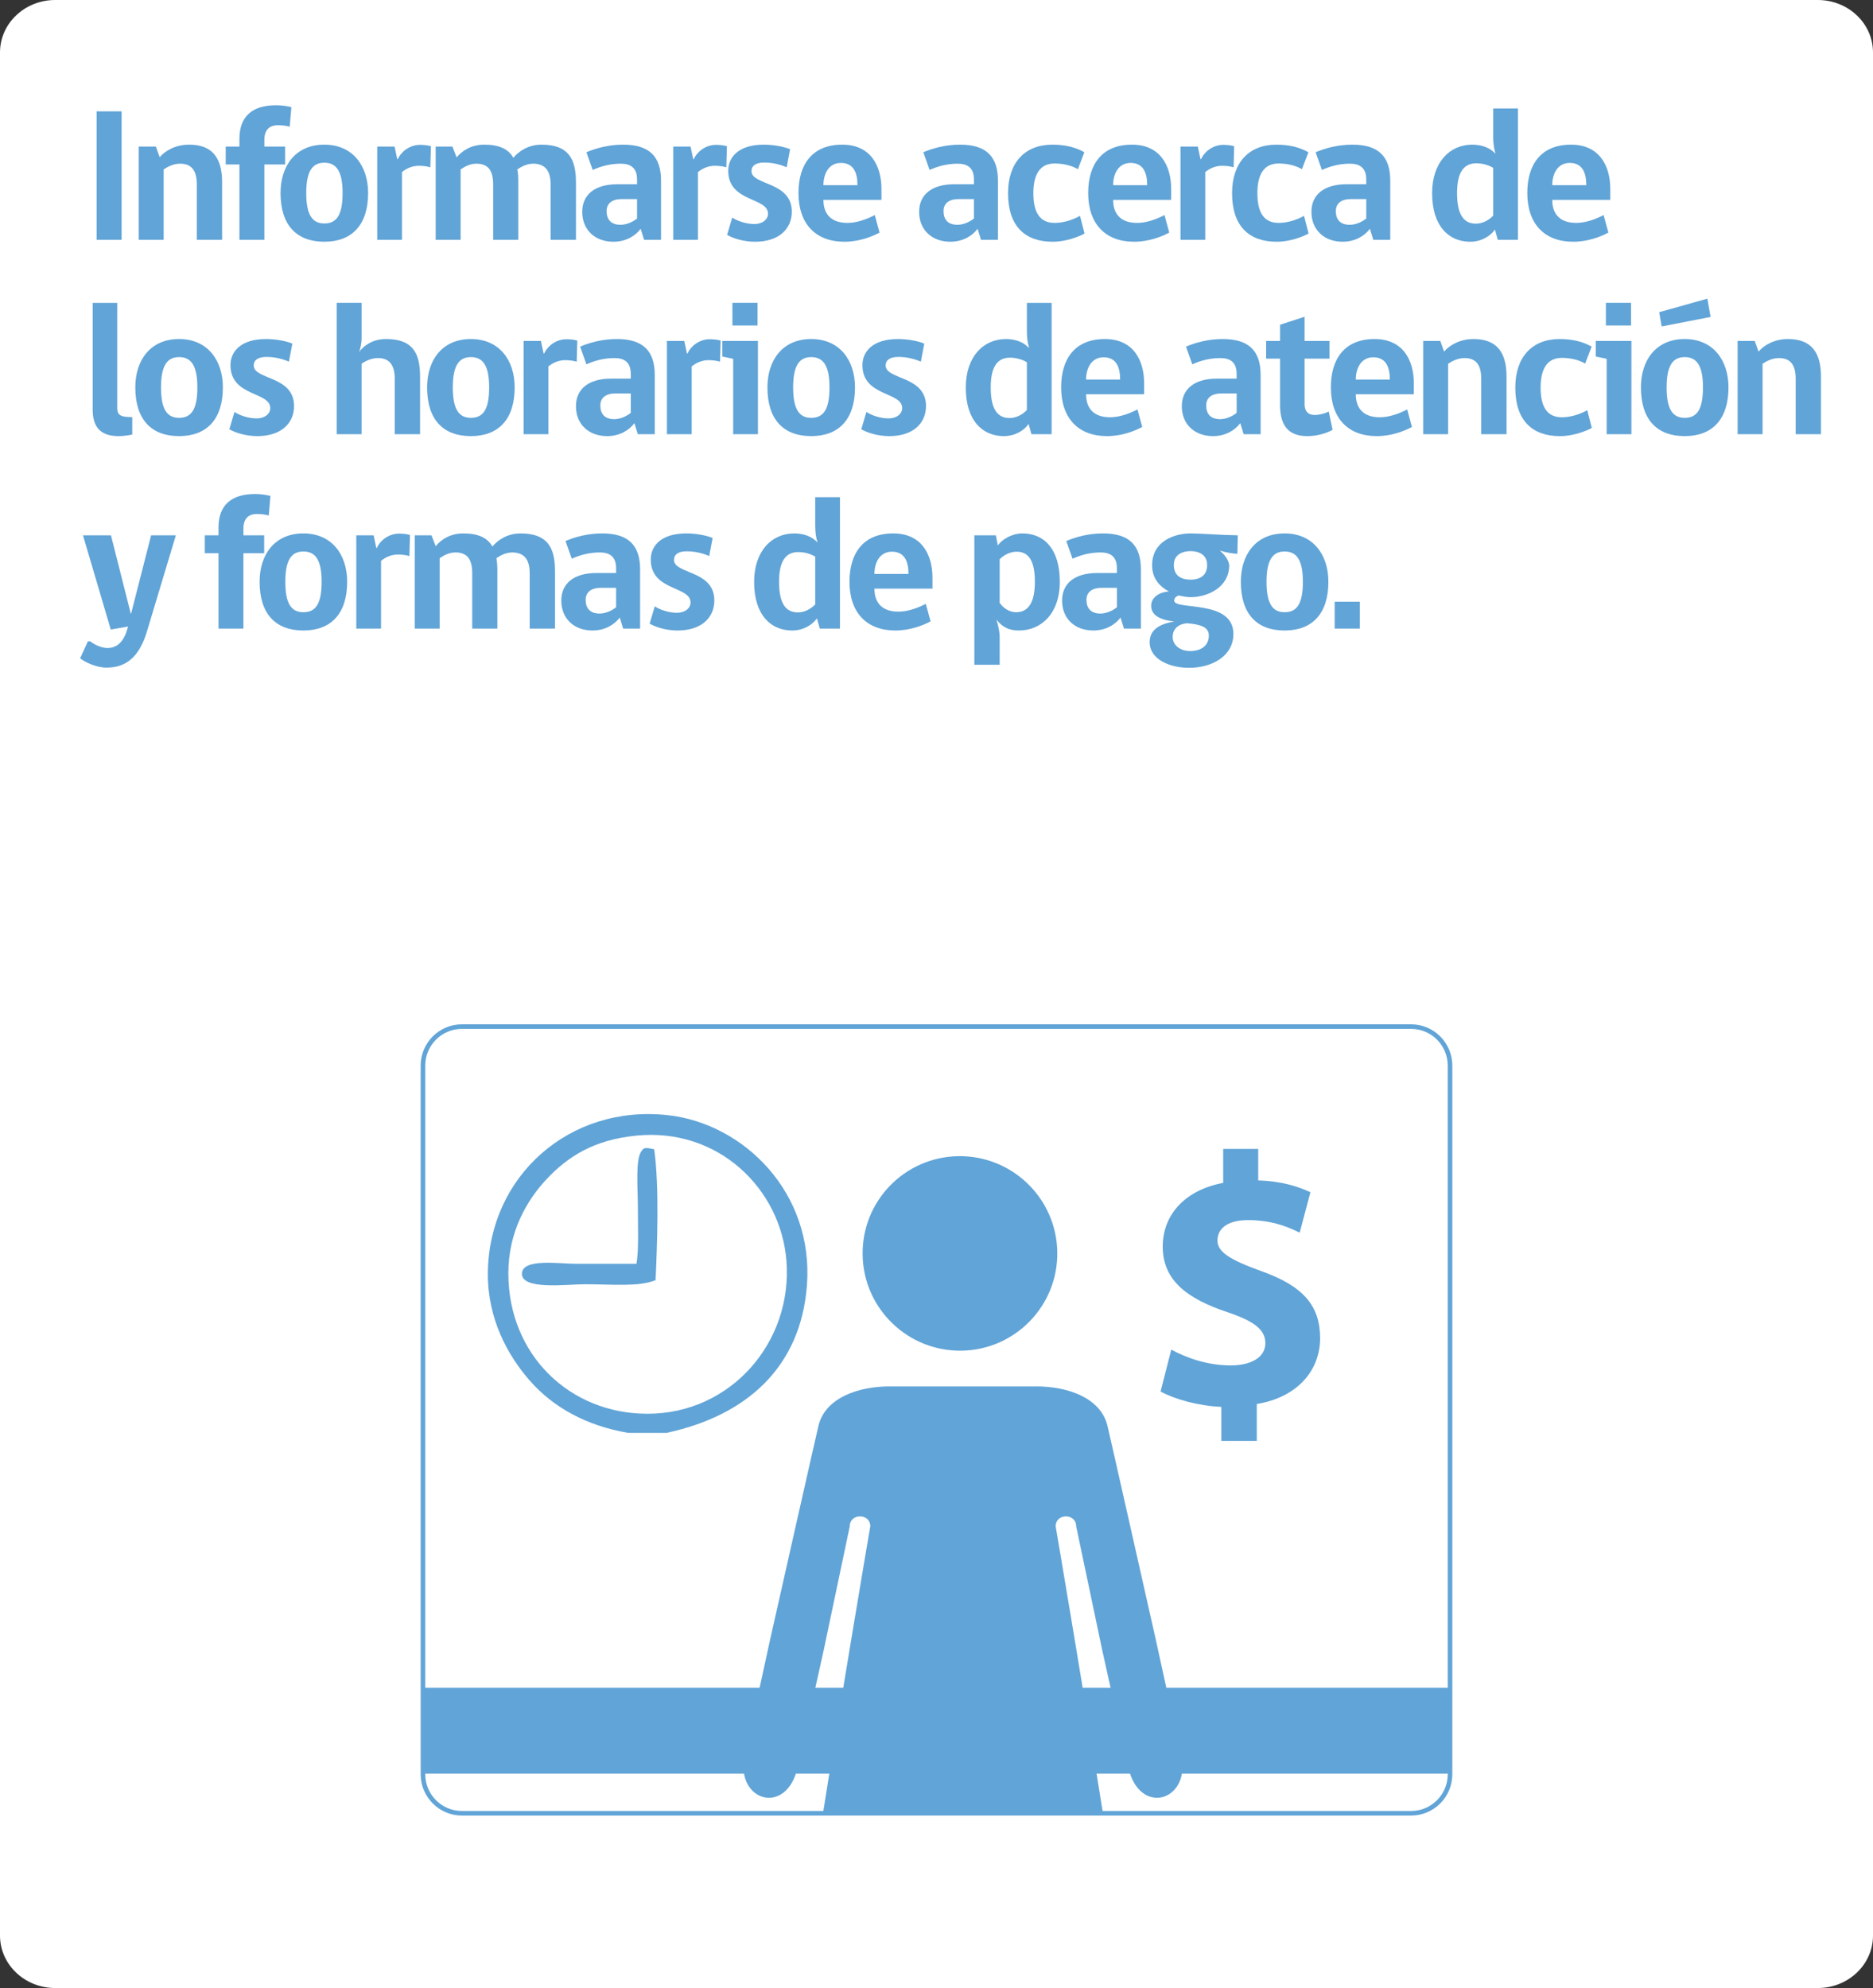
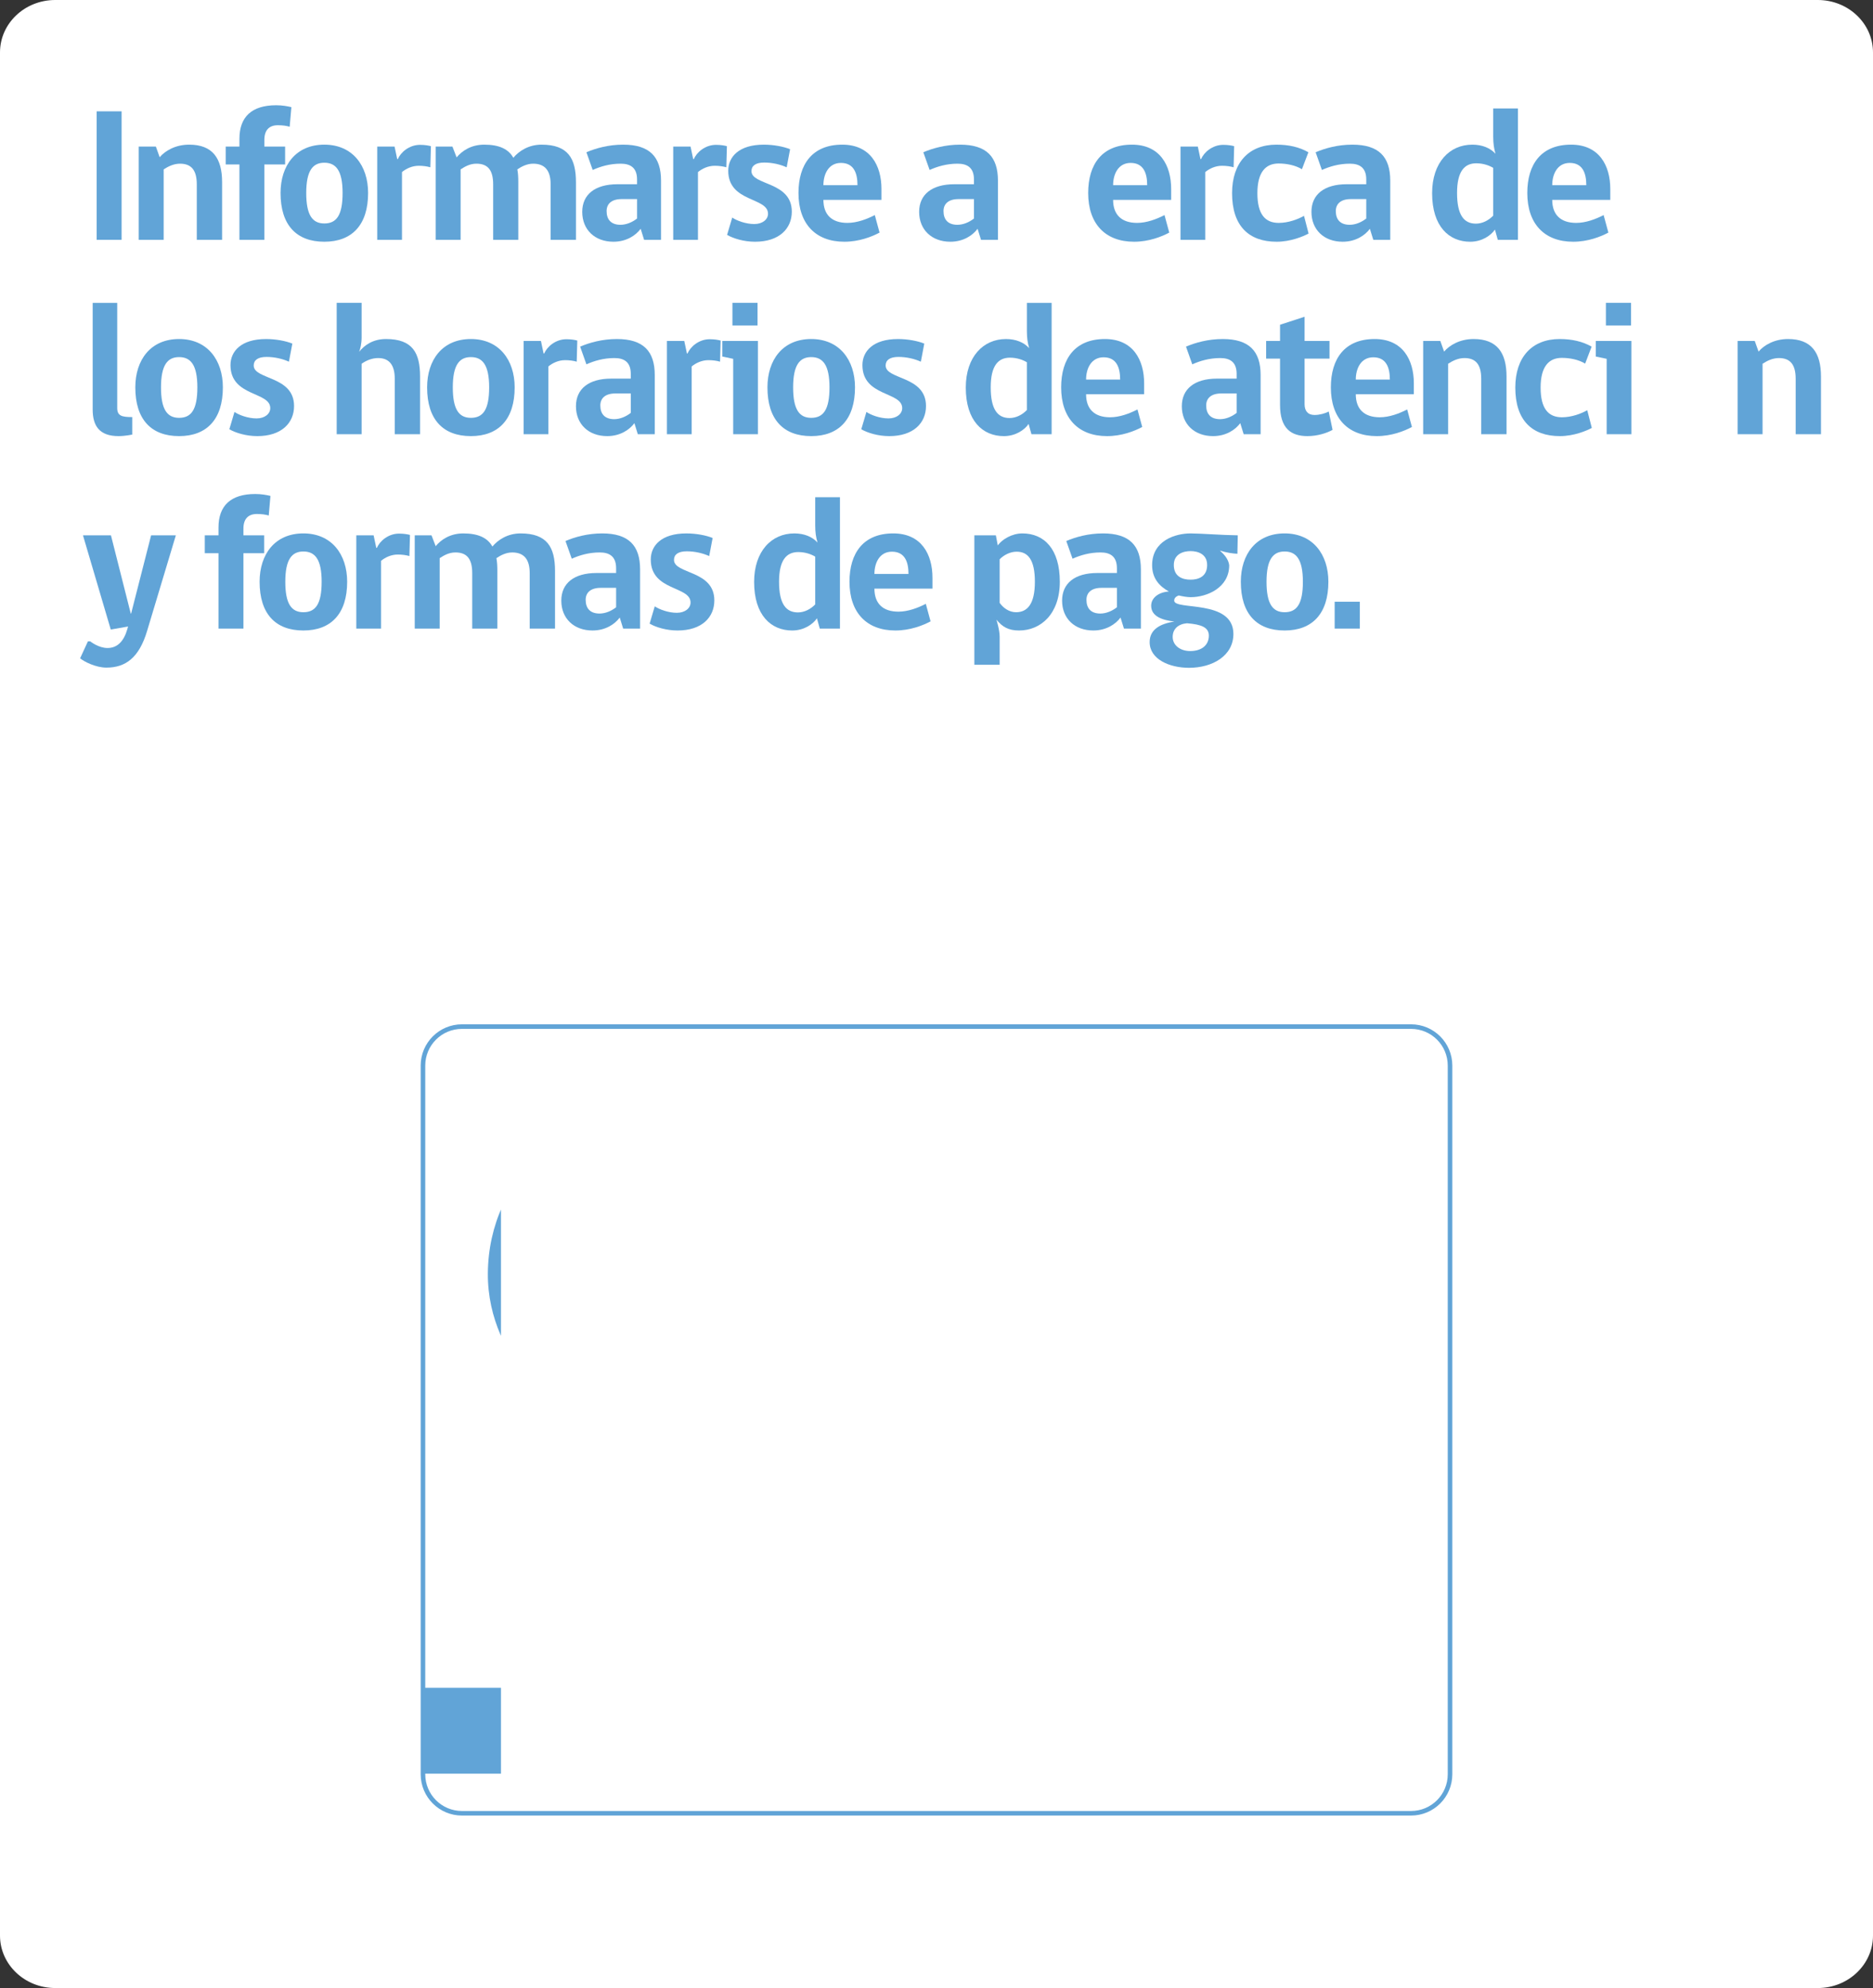
<svg xmlns="http://www.w3.org/2000/svg" id="Capa_2" viewBox="0 0 462.476 490.789">
  <rect x="0" y="0" width="462.476" height="490.789" fill="#333333" stroke="none" />
  <defs>
    <style>.cls-1,.cls-2,.cls-3{fill:none;}.cls-2{stroke:#61a4d7;stroke-miterlimit:10;stroke-width:1.127px;}.cls-4{fill:#fff;}.cls-5,.cls-6{fill:#61a4d7;}.cls-6{fill-rule:evenodd;}.cls-3{clip-path:url(#clippath);}</style>
    <clipPath id="clippath">
-       <path class="cls-1" d="m114.068,253.437c-5.315,0-9.63,4.306-9.63,9.623v174.948c0,5.329,4.315,9.636,9.63,9.636h234.341c5.322,0,9.63-4.307,9.63-9.636v-174.935c0-5.33-4.308-9.636-9.63-9.636H114.068Z" />
+       <path class="cls-1" d="m114.068,253.437c-5.315,0-9.63,4.306-9.63,9.623v174.948c0,5.329,4.315,9.636,9.63,9.636c5.322,0,9.63-4.307,9.63-9.636v-174.935c0-5.33-4.308-9.636-9.63-9.636H114.068Z" />
    </clipPath>
  </defs>
  <g id="Capa_1-2">
    <path class="cls-4" d="m462.476,477.836c0,7.148-6.101,12.953-13.63,12.953l-435.221-.002c-7.518,0-13.625-5.803-13.625-12.953V12.945C0,5.793,6.107,0,13.625,0h435.221c7.529,0,13.63,5.795,13.63,12.945v464.891Z" />
    <g class="cls-3">
      <path class="cls-6" d="m378.242,427.267c0,5.857-3.563,10.592-7.947,10.592H96.288c-4.384,0-7.936-4.735-7.936-10.592,0-5.844,3.552-10.589,7.936-10.589h274.007c4.384,0,7.947,4.745,7.947,10.589" />
      <path class="cls-6" d="m164.569,353.74h-9.431c-10.406-1.772-18.532-6.329-24.233-12.798-5.502-6.236-10.521-15.317-10.445-26.599.192-24.024,20.191-41.729,44.446-39.04,18.679,2.051,36.111,19.09,34.334,42.077-1.544,20.058-14.768,32.076-34.671,36.36m-29.625-62.618c-4.801,5.125-9.425,12.932-9.425,23.221,0,20.121,15.16,34.674,34.335,34.674,20.706,0,35.876-17.764,34.336-37.702-1.373-17.793-16.779-32.955-37.027-30.97-10.59,1.043-17,5.212-22.219,10.777" />
      <path class="cls-6" d="m161.53,283.704c1.298,9.249.733,23.629.343,32.324-4.114,1.715-10.742,1.015-17.508,1.015-4.338,0-15.713,1.524-15.487-2.7.205-3.746,9.277-2.354,13.135-2.354h15.15c.596-3.505.339-8.627.339-14.137,0-4.587-.687-12.041,1.011-13.802.571-1.102,1.889-.456,3.017-.346" />
      <path class="cls-5" d="m301.576,355.708v-8.391c-5.916-.265-11.662-1.955-15.009-3.796l2.643-10.339c3.714,2.032,8.919,3.896,14.666,3.896,5.122,0,8.563-2.038,8.563-5.481,0-3.364-2.822-5.465-9.443-7.684-9.466-3.178-15.899-7.592-15.899-16.155,0-7.868,5.471-13.958,14.928-15.739v-8.383h8.651v7.776c5.827.177,9.804,1.497,12.888,2.913l-2.647,9.986c-2.206-1.068-6.358-3.104-12.715-3.104-5.741,0-7.593,2.562-7.593,5.04,0,2.82,3.085,4.764,10.69,7.502,10.503,3.719,14.655,8.574,14.655,16.609,0,7.866-5.474,14.578-15.633,16.249v9.101h-8.745Z" />
-       <path class="cls-5" d="m255.906,342.263c7.592,0,15.778,2.738,17.515,9.598.046-.006,12.002,53.084,12.002,53.084l6.302,28.832c2.13,10.799-10.319,14.683-13.135,2.58l-6.44-29.025-6.421-30.524c0-3.274-5.071-3.274-5.071,0,0,0,7.284,42.47,13.618,83.216.065,0-13.728.01-13.618,0l-.007,34.029c-.005,26.899-.005,44.186-.016,44.186,0,13.569-20.472,13.634-20.472.004v-77.928c.017,0-4.757.023-4.784,0v77.928c0,13.63-20.472,13.565-20.472,0,0,0-.013-17.291-.013-44.19l-.004-34.029c.109.01-13.683,0-13.623,0,6.338-40.746,13.623-83.216,13.623-83.216,0-3.274-5.072-3.274-5.072,0l-6.421,30.524-6.446,29.025c-2.818,12.103-15.261,8.219-13.129-2.58l6.294-28.832s11.96-53.09,12.006-53.084c1.746-6.86,9.926-9.598,17.518-9.598h36.266Z" />
      <path class="cls-5" d="m212.998,309.842c-.239-13.264,10.315-24.187,23.597-24.414,13.269-.226,24.219,10.348,24.465,23.593.237,13.261-10.33,24.195-23.598,24.424-13.274.212-24.226-10.348-24.464-23.603" />
    </g>
    <path class="cls-2" d="m358.039,438.008c0,5.329-4.309,9.637-9.63,9.637H114.067c-5.314,0-9.629-4.308-9.629-9.637v-174.947c0-5.318,4.315-9.624,9.629-9.624h234.342c5.321,0,9.63,4.306,9.63,9.636v174.935Z" />
    <path class="cls-5" d="m23.87,59.208v-31.723h6.157v31.723h-6.157Z" />
    <path class="cls-5" d="m48.592,59.208v-13.676c0-3.479-1.316-5.123-4.136-5.123-1.598,0-2.961.705-4.042,1.41v17.389h-6.156v-23.028h4.229l.94,2.632c1.316-1.551,3.854-3.103,7.285-3.103,5.828,0,8.13,3.432,8.13,9.259v14.24h-6.25Z" />
    <path class="cls-5" d="m71.527,31.292c-.799-.235-1.739-.376-2.914-.376-2.115,0-3.336,1.175-3.336,3.618v1.646h5.123v4.418h-5.123v18.61h-6.157v-18.61h-3.384v-4.418h3.384v-1.927c0-5.405,3.055-8.271,9.07-8.271,1.504,0,2.773.234,3.76.47l-.423,4.841Z" />
    <path class="cls-5" d="m90.891,47.646c0,7.849-3.948,12.031-10.81,12.031-6.908,0-10.809-4.136-10.809-12.031,0-6.768,3.76-11.938,10.809-11.938,6.956,0,10.81,5.17,10.81,11.938Zm-6.298,0c0-5.545-1.645-7.473-4.512-7.473-2.867,0-4.465,1.975-4.465,7.473,0,5.357,1.457,7.52,4.465,7.52s4.512-2.021,4.512-7.52Z" />
    <path class="cls-5" d="m106.26,41.301c-.752-.234-1.833-.376-2.867-.376-1.645,0-3.102.705-4.136,1.551v16.731h-6.11v-23.028h4.277l.658,3.102h.141c.705-1.645,2.772-3.524,5.499-3.524,1.222,0,2.162.188,2.679.329l-.141,5.216Z" />
    <path class="cls-5" d="m127.973,44.967v14.24h-6.204v-13.676c0-3.479-1.269-5.123-4.136-5.123-1.598,0-2.82.705-3.901,1.41v17.389h-6.157v-23.028h4.136l1.034,2.679c1.316-1.598,3.572-3.149,6.814-3.149,3.76,0,6.016,1.129,7.19,3.243,1.363-1.645,3.76-3.243,6.956-3.243,6.579,0,8.506,3.432,8.506,9.259v14.24h-6.25v-13.676c0-3.479-1.457-5.123-4.324-5.123-1.504,0-2.867.705-3.9,1.41.188.939.235,2.021.235,3.148Z" />
    <path class="cls-5" d="m159.04,59.208l-.846-2.726c-1.175,1.598-3.478,3.195-6.721,3.195-4.605,0-7.708-2.961-7.708-7.378,0-4.277,3.149-6.815,8.694-6.815h4.841v-1.175c0-2.96-1.692-3.9-4.042-3.9-2.726,0-5.029.705-6.909,1.551l-1.551-4.37c2.303-.987,5.452-1.881,9.071-1.881,6.533,0,9.352,3.008,9.352,8.883v14.616h-4.183Zm-1.739-10.058h-3.807c-2.538,0-3.713,1.223-3.713,2.961,0,2.115,1.128,3.384,3.431,3.384,1.457,0,2.961-.658,4.089-1.551v-4.794Z" />
    <path class="cls-5" d="m179.344,41.301c-.752-.234-1.833-.376-2.867-.376-1.645,0-3.102.705-4.136,1.551v16.731h-6.11v-23.028h4.277l.658,3.102h.141c.705-1.645,2.772-3.524,5.499-3.524,1.222,0,2.162.188,2.679.329l-.141,5.216Z" />
    <path class="cls-5" d="m185.548,42.242c0,3.571,9.963,2.49,9.963,10.01,0,4.184-3.102,7.426-9.07,7.426-2.773,0-5.358-.799-6.909-1.691l1.269-4.277c1.081.752,3.336,1.599,5.452,1.599,2.021,0,3.384-1.128,3.384-2.538,0-4.136-9.822-2.773-9.822-10.621,0-3.384,2.584-6.439,8.788-6.439,2.397,0,4.888.471,6.486,1.129l-.846,4.464c-1.551-.704-3.524-1.175-5.545-1.175-2.115,0-3.149.799-3.149,2.115Z" />
    <path class="cls-5" d="m203.314,49.339c0,3.665,2.068,5.687,5.921,5.687,2.35,0,4.747-.893,6.768-1.927l1.175,4.323c-1.927,1.034-5.075,2.256-8.694,2.256-7.097,0-11.326-4.418-11.326-12.031,0-7.097,3.431-11.938,10.81-11.938,6.955,0,9.681,5.17,9.681,10.951v2.679h-14.334Zm4.324-9.118c-3.055,0-4.324,2.773-4.324,5.499h8.413c0-2.961-.893-5.499-4.089-5.499Z" />
    <path class="cls-5" d="m242.228,59.208l-.847-2.726c-1.175,1.598-3.478,3.195-6.72,3.195-4.606,0-7.708-2.961-7.708-7.378,0-4.277,3.148-6.815,8.694-6.815h4.841v-1.175c0-2.96-1.692-3.9-4.042-3.9-2.726,0-5.028.705-6.908,1.551l-1.551-4.37c2.303-.987,5.451-1.881,9.07-1.881,6.532,0,9.353,3.008,9.353,8.883v14.616h-4.183Zm-1.739-10.058h-3.807c-2.538,0-3.713,1.223-3.713,2.961,0,2.115,1.128,3.384,3.431,3.384,1.457,0,2.961-.658,4.089-1.551v-4.794Z" />
-     <path class="cls-5" d="m267.795,57.657c-1.315.705-4.418,2.021-7.896,2.021-6.861,0-10.997-3.9-10.997-11.984,0-7.52,4.136-11.984,10.95-11.984,3.055,0,5.687.611,7.896,1.881l-1.598,4.183c-1.646-.987-3.76-1.41-5.781-1.41-3.195,0-5.217,2.162-5.217,7.331,0,5.217,1.928,7.332,5.264,7.332,2.397,0,4.747-.893,6.251-1.739l1.128,4.371Z" />
    <path class="cls-5" d="m274.846,49.339c0,3.665,2.068,5.687,5.922,5.687,2.35,0,4.747-.893,6.768-1.927l1.175,4.323c-1.927,1.034-5.075,2.256-8.694,2.256-7.097,0-11.326-4.418-11.326-12.031,0-7.097,3.431-11.938,10.81-11.938,6.955,0,9.681,5.17,9.681,10.951v2.679h-14.334Zm4.324-9.118c-3.055,0-4.324,2.773-4.324,5.499h8.413c0-2.961-.894-5.499-4.089-5.499Z" />
    <path class="cls-5" d="m304.596,41.301c-.752-.234-1.833-.376-2.867-.376-1.645,0-3.102.705-4.135,1.551v16.731h-6.11v-23.028h4.277l.657,3.102h.142c.705-1.645,2.772-3.524,5.498-3.524,1.223,0,2.162.188,2.679.329l-.141,5.216Z" />
    <path class="cls-5" d="m323.113,57.657c-1.315.705-4.418,2.021-7.896,2.021-6.861,0-10.997-3.9-10.997-11.984,0-7.52,4.136-11.984,10.95-11.984,3.055,0,5.687.611,7.896,1.881l-1.598,4.183c-1.646-.987-3.76-1.41-5.781-1.41-3.195,0-5.217,2.162-5.217,7.331,0,5.217,1.928,7.332,5.264,7.332,2.397,0,4.747-.893,6.251-1.739l1.128,4.371Z" />
    <path class="cls-5" d="m339.093,59.208l-.846-2.726c-1.175,1.598-3.478,3.195-6.721,3.195-4.605,0-7.708-2.961-7.708-7.378,0-4.277,3.149-6.815,8.695-6.815h4.84v-1.175c0-2.96-1.691-3.9-4.041-3.9-2.727,0-5.029.705-6.909,1.551l-1.551-4.37c2.303-.987,5.452-1.881,9.07-1.881,6.533,0,9.353,3.008,9.353,8.883v14.616h-4.183Zm-1.739-10.058h-3.807c-2.537,0-3.713,1.223-3.713,2.961,0,2.115,1.129,3.384,3.432,3.384,1.457,0,2.961-.658,4.088-1.551v-4.794Z" />
    <path class="cls-5" d="m369.265,37.964c-.376-1.315-.564-2.49-.564-4.229v-6.955h6.11v32.428h-4.981l-.705-2.538c-.94,1.41-3.149,3.008-6.11,3.008-5.216,0-9.399-3.76-9.399-11.984,0-7.613,4.324-11.984,9.917-11.984,2.49,0,4.465.847,5.733,2.256Zm-.564,3.479c-.939-.564-2.396-1.128-4.183-1.128-2.913,0-4.746,1.974-4.746,7.331,0,5.499,1.738,7.566,4.652,7.566,1.551,0,3.102-.752,4.276-1.974v-11.796Z" />
    <path class="cls-5" d="m383.271,49.339c0,3.665,2.068,5.687,5.922,5.687,2.35,0,4.747-.893,6.768-1.927l1.175,4.323c-1.927,1.034-5.075,2.256-8.694,2.256-7.097,0-11.326-4.418-11.326-12.031,0-7.097,3.431-11.938,10.81-11.938,6.955,0,9.681,5.17,9.681,10.951v2.679h-14.334Zm4.324-9.118c-3.055,0-4.324,2.773-4.324,5.499h8.413c0-2.961-.894-5.499-4.089-5.499Z" />
    <path class="cls-5" d="m22.884,101.085v-26.318h6.062v25.989c0,1.927,1.175,2.209,3.713,2.209v4.323s-1.786.376-3.384.376c-4.7,0-6.392-2.49-6.392-6.579Z" />
    <path class="cls-5" d="m55.03,95.632c0,7.849-3.948,12.031-10.81,12.031-6.908,0-10.809-4.136-10.809-12.031,0-6.768,3.76-11.938,10.809-11.938,6.956,0,10.81,5.17,10.81,11.938Zm-6.298,0c0-5.545-1.645-7.473-4.512-7.473-2.867,0-4.465,1.975-4.465,7.473,0,5.357,1.457,7.52,4.465,7.52s4.512-2.021,4.512-7.52Z" />
    <path class="cls-5" d="m62.645,90.228c0,3.571,9.963,2.49,9.963,10.01,0,4.184-3.102,7.426-9.07,7.426-2.773,0-5.358-.799-6.909-1.691l1.269-4.277c1.081.752,3.337,1.599,5.452,1.599,2.021,0,3.384-1.128,3.384-2.538,0-4.136-9.823-2.773-9.823-10.621,0-3.384,2.585-6.439,8.789-6.439,2.397,0,4.888.471,6.486,1.129l-.846,4.464c-1.551-.704-3.525-1.175-5.545-1.175-2.115,0-3.149.799-3.149,2.115Z" />
    <path class="cls-5" d="m83.136,107.194v-32.428h6.157v8.506c0,1.599-.329,2.867-.611,3.572,1.269-1.598,3.384-3.149,6.626-3.149,6.58,0,8.413,3.432,8.413,9.259v14.24h-6.25v-13.724c0-3.289-1.316-5.075-4.089-5.075-1.598,0-3.055.658-4.089,1.41v17.389h-6.157Z" />
    <path class="cls-5" d="m127.08,95.632c0,7.849-3.948,12.031-10.81,12.031-6.908,0-10.809-4.136-10.809-12.031,0-6.768,3.76-11.938,10.809-11.938,6.956,0,10.81,5.17,10.81,11.938Zm-6.298,0c0-5.545-1.645-7.473-4.512-7.473-2.867,0-4.465,1.975-4.465,7.473,0,5.357,1.457,7.52,4.465,7.52s4.512-2.021,4.512-7.52Z" />
    <path class="cls-5" d="m142.402,89.288c-.752-.234-1.833-.376-2.867-.376-1.645,0-3.102.705-4.136,1.551v16.731h-6.109v-23.028h4.276l.658,3.102h.141c.705-1.645,2.773-3.524,5.499-3.524,1.222,0,2.162.188,2.679.329l-.141,5.216Z" />
    <path class="cls-5" d="m157.489,107.194l-.846-2.726c-1.175,1.598-3.478,3.195-6.721,3.195-4.606,0-7.708-2.961-7.708-7.378,0-4.277,3.149-6.815,8.694-6.815h4.841v-1.175c0-2.96-1.692-3.9-4.042-3.9-2.726,0-5.028.705-6.908,1.551l-1.551-4.37c2.303-.987,5.451-1.881,9.07-1.881,6.532,0,9.353,3.008,9.353,8.883v14.616h-4.183Zm-1.739-10.058h-3.807c-2.538,0-3.713,1.223-3.713,2.961,0,2.115,1.128,3.384,3.431,3.384,1.457,0,2.961-.658,4.089-1.551v-4.794Z" />
    <path class="cls-5" d="m177.792,89.288c-.752-.234-1.833-.376-2.867-.376-1.645,0-3.102.705-4.136,1.551v16.731h-6.11v-23.028h4.277l.658,3.102h.141c.705-1.645,2.772-3.524,5.499-3.524,1.222,0,2.162.188,2.679.329l-.141,5.216Z" />
    <path class="cls-5" d="m181.036,107.194v-18.61l-2.679-.564v-3.854h8.789v23.028h-6.109Zm-.188-32.428h6.204v5.593h-6.204v-5.593Z" />
    <path class="cls-5" d="m211.114,95.632c0,7.849-3.948,12.031-10.81,12.031-6.908,0-10.809-4.136-10.809-12.031,0-6.768,3.76-11.938,10.809-11.938,6.956,0,10.81,5.17,10.81,11.938Zm-6.298,0c0-5.545-1.645-7.473-4.512-7.473-2.867,0-4.465,1.975-4.465,7.473,0,5.357,1.457,7.52,4.465,7.52s4.512-2.021,4.512-7.52Z" />
    <path class="cls-5" d="m218.682,90.228c0,3.571,9.963,2.49,9.963,10.01,0,4.184-3.102,7.426-9.07,7.426-2.773,0-5.358-.799-6.909-1.691l1.269-4.277c1.081.752,3.336,1.599,5.452,1.599,2.021,0,3.384-1.128,3.384-2.538,0-4.136-9.822-2.773-9.822-10.621,0-3.384,2.584-6.439,8.788-6.439,2.397,0,4.888.471,6.485,1.129l-.846,4.464c-1.551-.704-3.524-1.175-5.545-1.175-2.115,0-3.149.799-3.149,2.115Z" />
    <path class="cls-5" d="m254.118,85.951c-.376-1.315-.563-2.49-.563-4.229v-6.955h6.109v32.428h-4.982l-.704-2.538c-.94,1.41-3.149,3.008-6.11,3.008-5.217,0-9.399-3.76-9.399-11.984,0-7.613,4.324-11.984,9.917-11.984,2.49,0,4.465.847,5.733,2.256Zm-.563,3.479c-.94-.564-2.397-1.128-4.184-1.128-2.913,0-4.746,1.974-4.746,7.331,0,5.499,1.738,7.566,4.652,7.566,1.551,0,3.102-.752,4.277-1.974v-11.796Z" />
    <path class="cls-5" d="m268.171,97.325c0,3.665,2.068,5.687,5.922,5.687,2.35,0,4.747-.893,6.768-1.927l1.175,4.323c-1.927,1.034-5.075,2.256-8.694,2.256-7.097,0-11.326-4.418-11.326-12.031,0-7.097,3.431-11.938,10.81-11.938,6.955,0,9.682,5.17,9.682,10.951v2.679h-14.335Zm4.324-9.118c-3.055,0-4.324,2.773-4.324,5.499h8.413c0-2.961-.894-5.499-4.089-5.499Z" />
    <path class="cls-5" d="m307.086,107.194l-.846-2.726c-1.175,1.598-3.478,3.195-6.721,3.195-4.605,0-7.707-2.961-7.707-7.378,0-4.277,3.148-6.815,8.694-6.815h4.841v-1.175c0-2.96-1.692-3.9-4.042-3.9-2.726,0-5.029.705-6.909,1.551l-1.551-4.37c2.303-.987,5.452-1.881,9.07-1.881,6.533,0,9.353,3.008,9.353,8.883v14.616h-4.183Zm-1.738-10.058h-3.808c-2.537,0-3.712,1.223-3.712,2.961,0,2.115,1.127,3.384,3.431,3.384,1.456,0,2.96-.658,4.089-1.551v-4.794Z" />
    <path class="cls-5" d="m322.831,107.664c-4.089,0-6.768-1.927-6.768-7.707v-11.421h-3.431v-4.37h3.431v-3.995l6.062-1.974v5.969h6.157v4.37h-6.157v11.279c0,1.599.799,2.632,2.444,2.632,1.269,0,2.584-.376,3.524-.846l.94,4.512c-1.363.799-3.76,1.551-6.204,1.551Z" />
    <path class="cls-5" d="m334.767,97.325c0,3.665,2.068,5.687,5.922,5.687,2.35,0,4.747-.893,6.768-1.927l1.175,4.323c-1.927,1.034-5.075,2.256-8.694,2.256-7.097,0-11.326-4.418-11.326-12.031,0-7.097,3.431-11.938,10.81-11.938,6.955,0,9.681,5.17,9.681,10.951v2.679h-14.334Zm4.324-9.118c-3.055,0-4.324,2.773-4.324,5.499h8.413c0-2.961-.894-5.499-4.089-5.499Z" />
    <path class="cls-5" d="m365.74,107.194v-13.676c0-3.479-1.315-5.123-4.136-5.123-1.598,0-2.96.705-4.041,1.41v17.389h-6.157v-23.028h4.23l.939,2.632c1.316-1.551,3.854-3.103,7.284-3.103,5.828,0,8.131,3.432,8.131,9.259v14.24h-6.251Z" />
    <path class="cls-5" d="m393.047,105.643c-1.315.705-4.418,2.021-7.896,2.021-6.861,0-10.997-3.9-10.997-11.984,0-7.52,4.136-11.984,10.95-11.984,3.055,0,5.687.611,7.896,1.881l-1.598,4.183c-1.646-.987-3.76-1.41-5.781-1.41-3.195,0-5.217,2.162-5.217,7.331,0,5.217,1.928,7.332,5.264,7.332,2.397,0,4.747-.893,6.251-1.739l1.128,4.371Z" />
    <path class="cls-5" d="m396.713,107.194v-18.61l-2.679-.564v-3.854h8.789v23.028h-6.11Zm-.188-32.428h6.203v5.593h-6.203v-5.593Z" />
-     <path class="cls-5" d="m426.791,95.632c0,7.849-3.947,12.031-10.809,12.031-6.909,0-10.81-4.136-10.81-12.031,0-6.768,3.76-11.938,10.81-11.938,6.955,0,10.809,5.17,10.809,11.938Zm-16.496-15.039l-.61-3.524,11.89-3.337.8,4.512-12.079,2.35Zm10.199,15.039c0-5.545-1.646-7.473-4.512-7.473-2.867,0-4.465,1.975-4.465,7.473,0,5.357,1.457,7.52,4.465,7.52s4.512-2.021,4.512-7.52Z" />
    <path class="cls-5" d="m443.382,107.194v-13.676c0-3.479-1.315-5.123-4.136-5.123-1.598,0-2.961.705-4.041,1.41v17.389h-6.157v-23.028h4.229l.94,2.632c1.315-1.551,3.854-3.103,7.284-3.103,5.828,0,8.131,3.432,8.131,9.259v14.24h-6.251Z" />
    <path class="cls-5" d="m31.625,154.665l-4.276.752-6.862-23.264h6.909l4.888,19.315h.094l4.935-19.315h6.109l-7.096,23.593c-1.974,6.626-5.311,9.07-10.058,9.07-2.585,0-5.499-1.457-6.485-2.303l1.927-4.184h.564c.188.142,2.115,1.646,4.277,1.646,2.443,0,4.042-1.692,4.888-4.653l.188-.657Z" />
    <path class="cls-5" d="m66.357,127.265c-.799-.235-1.739-.376-2.914-.376-2.115,0-3.337,1.175-3.337,3.618v1.646h5.123v4.417h-5.123v18.611h-6.157v-18.611h-3.384v-4.417h3.384v-1.927c0-5.405,3.055-8.271,9.07-8.271,1.504,0,2.773.234,3.76.47l-.423,4.841Z" />
    <path class="cls-5" d="m85.72,143.62c0,7.849-3.948,12.031-10.81,12.031-6.909,0-10.809-4.136-10.809-12.031,0-6.768,3.76-11.937,10.809-11.937,6.956,0,10.81,5.169,10.81,11.937Zm-6.298,0c0-5.546-1.645-7.473-4.512-7.473s-4.464,1.975-4.464,7.473c0,5.358,1.457,7.52,4.464,7.52s4.512-2.021,4.512-7.52Z" />
    <path class="cls-5" d="m101.089,137.275c-.752-.234-1.833-.376-2.867-.376-1.645,0-3.102.705-4.136,1.552v16.73h-6.109v-23.028h4.276l.658,3.102h.141c.705-1.645,2.773-3.524,5.499-3.524,1.222,0,2.162.188,2.679.328l-.141,5.217Z" />
    <path class="cls-5" d="m122.803,140.941v14.24h-6.204v-13.676c0-3.479-1.269-5.123-4.136-5.123-1.598,0-2.82.705-3.901,1.41v17.389h-6.156v-23.028h4.136l1.034,2.679c1.316-1.598,3.572-3.148,6.814-3.148,3.76,0,6.016,1.127,7.191,3.242,1.363-1.645,3.76-3.242,6.955-3.242,6.58,0,8.507,3.431,8.507,9.258v14.24h-6.251v-13.676c0-3.479-1.457-5.123-4.323-5.123-1.504,0-2.867.705-3.901,1.41.188.939.235,2.021.235,3.148Z" />
    <path class="cls-5" d="m153.87,155.181l-.846-2.726c-1.175,1.598-3.478,3.195-6.721,3.195-4.606,0-7.708-2.961-7.708-7.378,0-4.277,3.149-6.814,8.694-6.814h4.841v-1.176c0-2.961-1.692-3.9-4.042-3.9-2.726,0-5.028.705-6.908,1.551l-1.551-4.371c2.303-.986,5.451-1.879,9.07-1.879,6.532,0,9.353,3.008,9.353,8.882v14.616h-4.183Zm-1.739-10.058h-3.807c-2.538,0-3.713,1.222-3.713,2.961,0,2.115,1.128,3.384,3.431,3.384,1.457,0,2.961-.658,4.089-1.551v-4.794Z" />
    <path class="cls-5" d="m166.419,138.215c0,3.571,9.963,2.491,9.963,10.011,0,4.183-3.102,7.425-9.07,7.425-2.773,0-5.358-.799-6.909-1.691l1.269-4.277c1.081.752,3.336,1.599,5.452,1.599,2.021,0,3.384-1.128,3.384-2.538,0-4.136-9.822-2.772-9.822-10.621,0-3.384,2.584-6.438,8.788-6.438,2.397,0,4.888.47,6.486,1.127l-.846,4.465c-1.551-.705-3.524-1.175-5.545-1.175-2.115,0-3.149.799-3.149,2.115Z" />
    <path class="cls-5" d="m201.855,133.939c-.376-1.316-.564-2.491-.564-4.23v-6.955h6.109v32.428h-4.981l-.705-2.538c-.94,1.41-3.148,3.008-6.109,3.008-5.217,0-9.399-3.76-9.399-11.984,0-7.613,4.324-11.983,9.916-11.983,2.491,0,4.465.846,5.734,2.256Zm-.564,3.478c-.94-.564-2.397-1.128-4.183-1.128-2.914,0-4.747,1.974-4.747,7.331,0,5.499,1.739,7.566,4.653,7.566,1.551,0,3.102-.752,4.277-1.974v-11.796Z" />
    <path class="cls-5" d="m215.909,145.312c0,3.666,2.068,5.687,5.921,5.687,2.35,0,4.747-.894,6.768-1.927l1.175,4.323c-1.927,1.034-5.075,2.256-8.694,2.256-7.097,0-11.326-4.417-11.326-12.031,0-7.097,3.431-11.937,10.81-11.937,6.955,0,9.681,5.169,9.681,10.95v2.679h-14.334Zm4.324-9.117c-3.055,0-4.324,2.772-4.324,5.498h8.413c0-2.961-.893-5.498-4.089-5.498Z" />
    <path class="cls-5" d="m246.834,157.202v6.909h-6.251v-31.958h5.311l.471,2.49c1.033-1.456,3.478-2.96,6.062-2.96,5.404,0,9.258,3.854,9.258,11.937,0,7.942-4.699,12.031-10.057,12.031-2.632,0-4.136-.893-5.593-2.679,0,0,.799,2.538.799,4.229Zm0-8.365c.939,1.316,2.396,2.303,4.042,2.303,2.772,0,4.652-1.974,4.652-7.52,0-5.498-1.739-7.425-4.512-7.425-1.598,0-3.196.846-4.183,1.879v10.763Z" />
    <path class="cls-5" d="m277.523,155.181l-.846-2.726c-1.175,1.598-3.478,3.195-6.721,3.195-4.605,0-7.707-2.961-7.707-7.378,0-4.277,3.148-6.814,8.694-6.814h4.841v-1.176c0-2.961-1.692-3.9-4.042-3.9-2.726,0-5.029.705-6.909,1.551l-1.551-4.371c2.303-.986,5.452-1.879,9.07-1.879,6.533,0,9.353,3.008,9.353,8.882v14.616h-4.183Zm-1.738-10.058h-3.808c-2.537,0-3.712,1.222-3.712,2.961,0,2.115,1.127,3.384,3.431,3.384,1.456,0,2.96-.658,4.089-1.551v-4.794Z" />
    <path class="cls-5" d="m305.629,132.153l-.094,4.559c-1.081-.047-2.773-.282-4.324-.799,1.034.939,2.115,2.114,2.303,3.618,0,5.64-5.593,7.896-9.493,7.896-.893,0-1.974-.188-2.961-.423-.705.235-1.128.658-1.128,1.27,0,2.49,14.616-.424,14.616,8.225,0,5.404-5.17,8.365-10.95,8.365-4.841,0-9.729-2.115-9.729-6.345,0-2.961,2.35-4.512,6.109-5.076-2.866-.329-5.733-1.222-5.733-3.9,0-1.927,1.786-3.337,4.371-3.524-2.304-1.27-4.136-3.196-4.136-6.486,0-6.109,5.78-7.848,9.493-7.848,2.491,0,7.66.423,11.655.47Zm-12.549,21.712c-2.161.188-3.524,1.41-3.524,3.385,0,2.021,1.833,3.478,4.324,3.478,2.772,0,4.605-1.41,4.605-3.807,0-2.021-1.786-2.773-5.405-3.056Zm4.982-14.381c0-2.726-2.303-3.431-4.089-3.431s-4.136.705-4.136,3.431c0,2.914,2.209,3.619,4.136,3.619,1.88,0,4.089-.705,4.089-3.619Z" />
    <path class="cls-5" d="m328,143.62c0,7.849-3.947,12.031-10.809,12.031-6.909,0-10.81-4.136-10.81-12.031,0-6.768,3.76-11.937,10.81-11.937,6.955,0,10.809,5.169,10.809,11.937Zm-6.297,0c0-5.546-1.646-7.473-4.512-7.473-2.867,0-4.465,1.975-4.465,7.473,0,5.358,1.457,7.52,4.465,7.52s4.512-2.021,4.512-7.52Z" />
    <path class="cls-5" d="m329.552,148.554h6.204v6.627h-6.204v-6.627Z" />
  </g>
</svg>